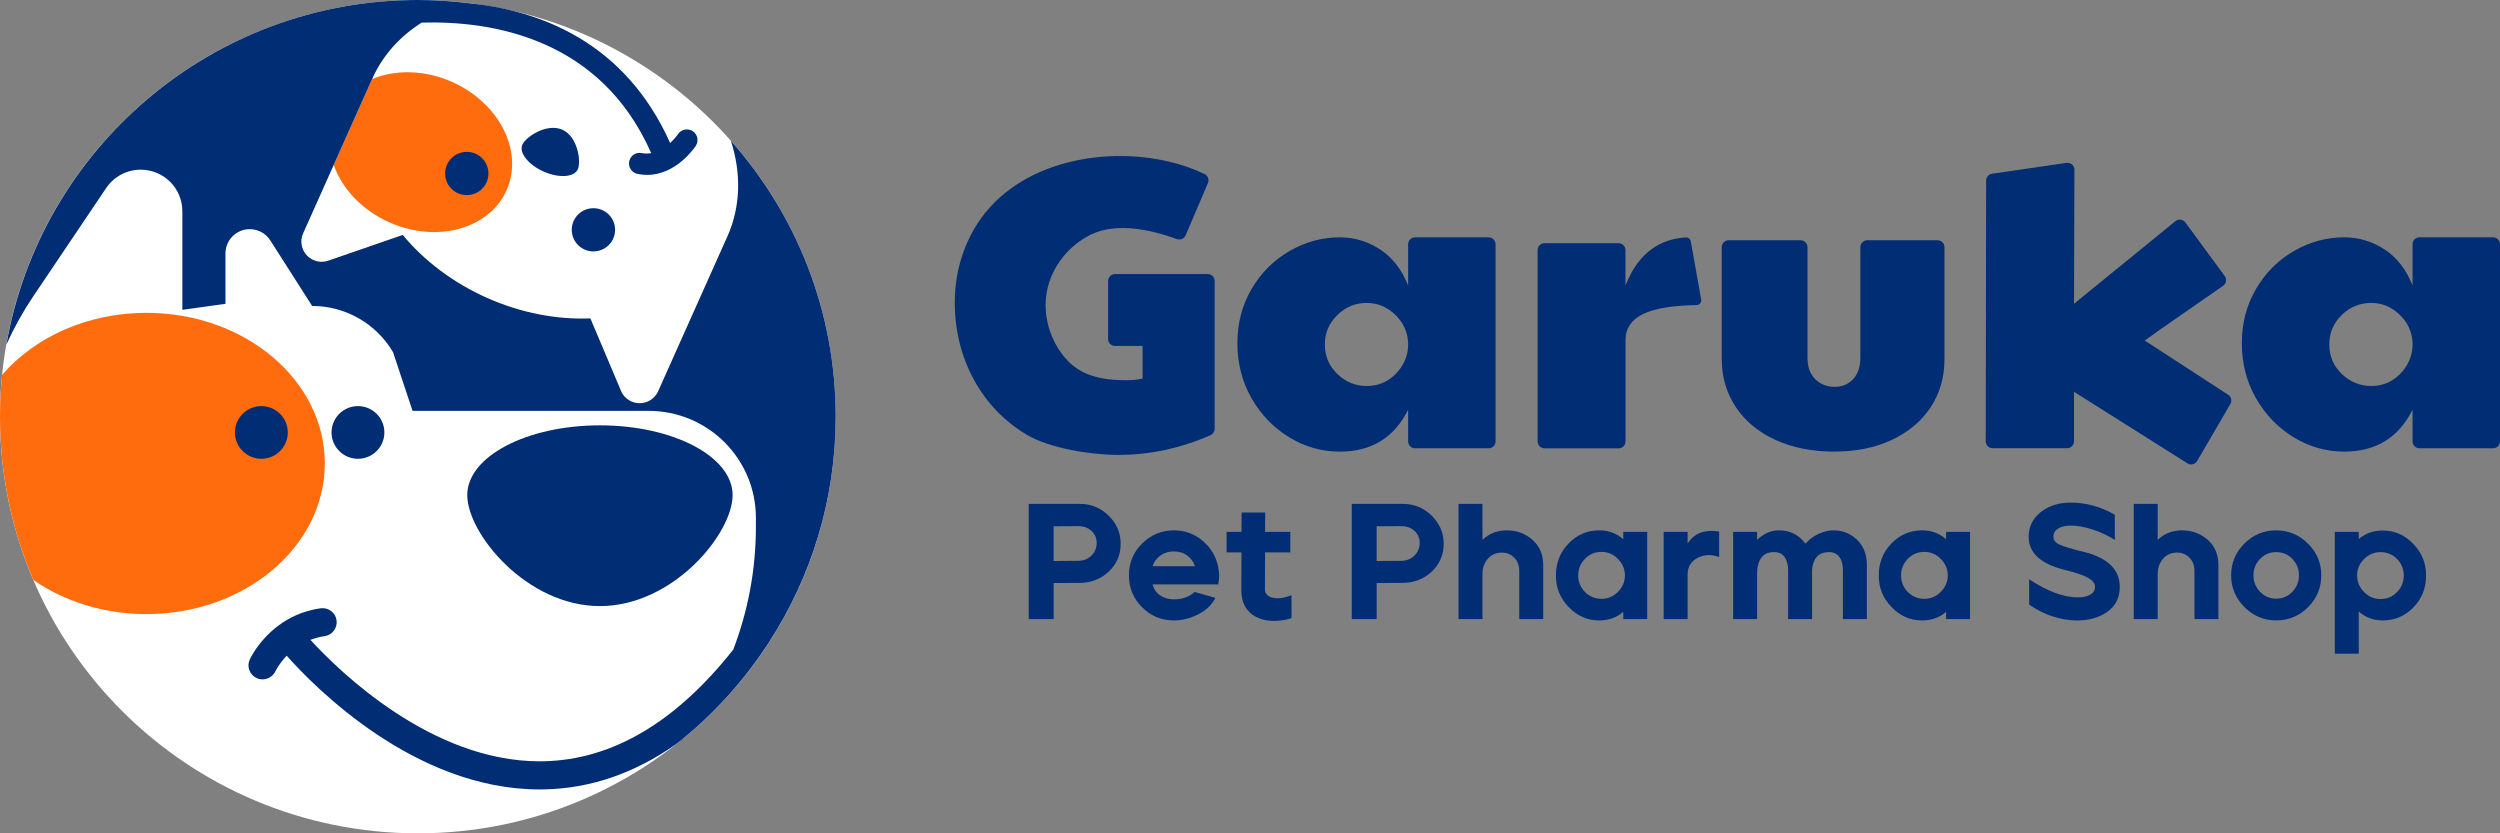
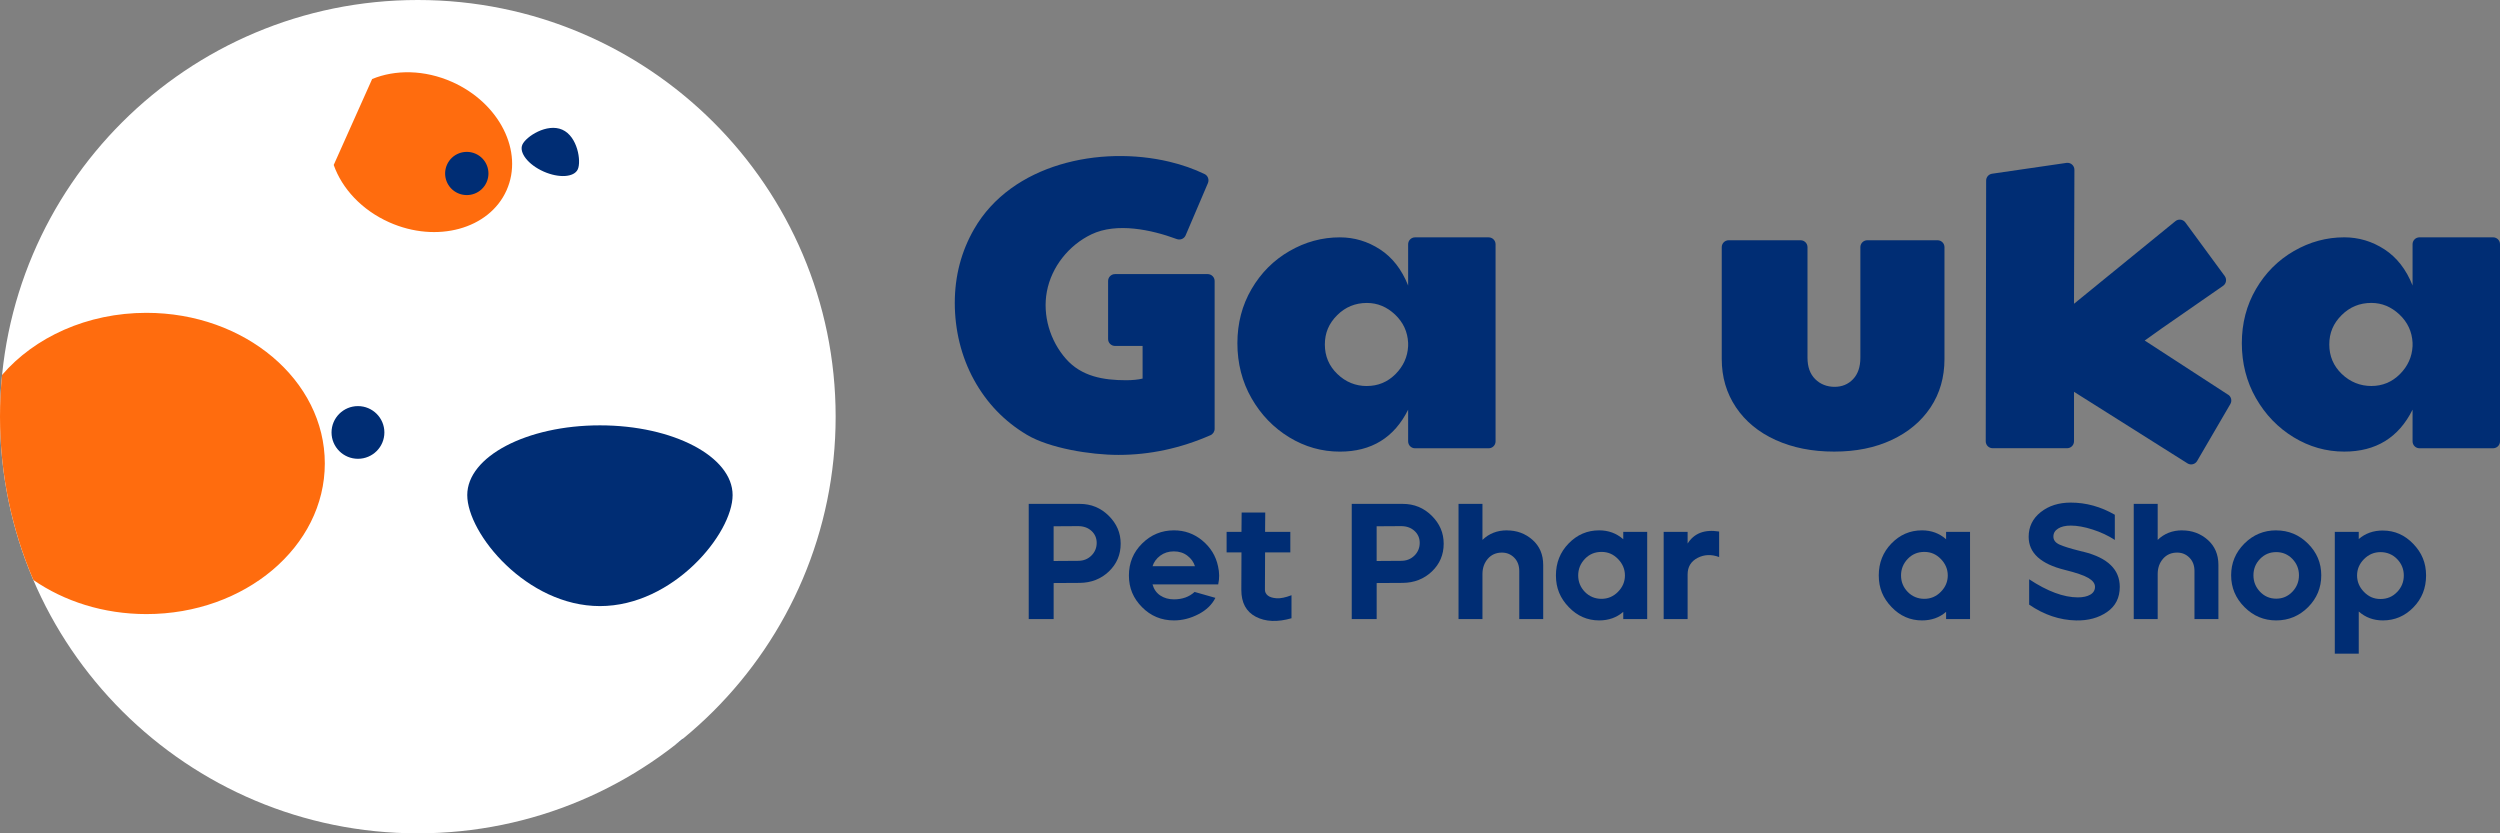
<svg xmlns="http://www.w3.org/2000/svg" width="186" height="62" viewBox="0 0 186 62" fill="none">
  <rect x="0" y="0" width="186" height="62" fill="#808080" stroke="none" />
  <path d="M31.086 62C48.254 62 62.172 48.121 62.172 31C62.172 13.879 48.254 0 31.086 0C13.918 0 0 13.879 0 31C0 48.121 13.918 62 31.086 62Z" fill="white" />
  <path d="M50.222 55.419C50.404 55.293 50.582 55.155 50.764 55.019C50.78 54.998 50.798 54.976 50.815 54.955C50.621 55.113 50.421 55.265 50.222 55.419Z" fill="#002D74" />
  <path d="M2.482 43.151C4.772 44.736 7.701 45.688 10.892 45.688C18.224 45.688 24.166 40.672 24.166 34.481C24.166 28.291 18.224 23.275 10.892 23.275C6.477 23.275 2.569 25.095 0.154 27.896C0.053 28.916 0 29.952 0 30.998C0 35.311 0.885 39.417 2.482 43.149V43.151Z" fill="#FF6C0E" />
  <path d="M33.637 6.096C31.584 5.184 29.406 5.168 27.687 5.88L24.828 12.273C25.445 14.024 26.913 15.63 28.966 16.542C32.494 18.111 36.4 17.045 37.688 14.159C38.978 11.275 37.164 7.666 33.637 6.096Z" fill="#FF6C0E" />
-   <path d="M54.112 17.599L48.967 29.107C48.628 29.865 47.736 30.205 46.976 29.867C46.626 29.711 46.349 29.431 46.202 29.079L43.925 23.688C41.453 23.787 38.803 23.302 36.238 22.163C33.674 21.023 31.542 19.38 29.964 17.48L24.422 19.394C24.061 19.518 23.664 19.502 23.316 19.345C22.556 19.008 22.215 18.118 22.553 17.36L27.699 5.853C28.48 4.104 29.763 2.7 31.374 1.682C36.565 1.533 44.674 2.813 48.45 11.393C48.227 11.432 47.992 11.439 47.748 11.388C47.319 11.301 46.9 11.576 46.812 12.006C46.725 12.434 47.001 12.852 47.432 12.939C47.679 12.99 47.916 13.013 48.144 13.013C50.331 13.013 51.704 10.945 51.769 10.848C52.006 10.483 51.902 9.996 51.538 9.757C51.172 9.518 50.681 9.621 50.441 9.984C50.437 9.991 50.22 10.308 49.858 10.641C46.487 3.088 40.105 0.74 34.766 0.225C34.681 0.246 34.602 0.276 34.519 0.296C34.542 0.29 34.565 0.28 34.588 0.273C34.648 0.257 34.706 0.239 34.766 0.223C33.558 0.08 32.335 0 31.088 0C15.754 0 3.021 11.075 0.475 25.642C1.03 24.407 1.689 23.215 2.452 22.08L7.899 13.992C8.475 13.137 9.438 12.624 10.47 12.624C12.182 12.624 13.567 14.008 13.567 15.713V23.052L16.775 22.604V18.854C16.775 17.856 17.586 17.05 18.583 17.05C19.203 17.05 19.777 17.365 20.111 17.886L23.222 22.762C25.699 22.762 27.991 24.072 29.243 26.204L30.694 30.568H48.257C52.665 30.568 56.239 34.132 56.239 38.528V39.19C56.239 42.411 55.64 45.495 54.552 48.335C50.287 53.73 45.556 56.524 40.476 56.637C40.367 56.639 40.261 56.642 40.153 56.642C32.072 56.642 25.21 49.916 23.095 47.606C23.415 47.485 23.763 47.386 24.148 47.331C24.722 47.25 25.12 46.719 25.04 46.147C24.959 45.575 24.427 45.178 23.853 45.258C20.123 45.786 18.641 48.935 18.581 49.068C18.341 49.592 18.572 50.208 19.095 50.449C19.238 50.516 19.388 50.545 19.535 50.545C19.929 50.545 20.309 50.322 20.489 49.943C20.51 49.9 20.772 49.364 21.33 48.785C23.372 51.088 30.849 58.735 40.148 58.735C40.271 58.735 40.393 58.735 40.515 58.73C43.925 58.657 47.172 57.544 50.225 55.417C50.423 55.263 50.623 55.111 50.817 54.953C53.31 52.91 55.469 50.483 57.225 47.77C60.352 42.933 62.174 37.179 62.174 30.998C62.174 23.125 59.225 15.942 54.377 10.473C55.149 12.861 55.121 15.345 54.117 17.595L54.112 17.599Z" fill="#002D74" />
-   <path d="M21.411 32.174C21.411 31.092 20.53 30.214 19.445 30.214C18.36 30.214 17.48 31.092 17.48 32.174C17.48 33.257 18.36 34.134 19.445 34.134C20.53 34.134 21.411 33.257 21.411 32.174Z" fill="#002D74" />
  <path d="M26.632 34.134C27.718 34.134 28.598 33.257 28.598 32.174C28.598 31.092 27.718 30.214 26.632 30.214C25.547 30.214 24.666 31.092 24.666 32.174C24.666 33.257 25.547 34.134 26.632 34.134Z" fill="#002D74" />
  <path d="M54.506 36.834C54.506 33.969 50.087 31.646 44.635 31.646C39.183 31.646 34.764 33.969 34.764 36.834C34.764 39.7 39.183 45.093 44.635 45.093C50.087 45.093 54.506 39.7 54.506 36.834Z" fill="#002D74" />
  <path d="M42.989 12.594C43.257 11.997 42.973 10.154 41.835 9.649C40.697 9.143 39.132 10.161 38.865 10.761C38.598 11.358 39.303 12.254 40.443 12.762C41.582 13.268 42.722 13.194 42.989 12.594Z" fill="#002D74" />
-   <path d="M43.494 18.567C44.307 18.927 45.261 18.564 45.623 17.753C45.985 16.942 45.621 15.991 44.808 15.63C43.994 15.269 43.04 15.632 42.678 16.443C42.317 17.254 42.681 18.206 43.494 18.567Z" fill="#002D74" />
  <path d="M33.257 12.252C32.895 13.063 33.259 14.014 34.072 14.375C34.886 14.736 35.84 14.373 36.201 13.562C36.563 12.751 36.199 11.799 35.386 11.439C34.572 11.078 33.618 11.441 33.257 12.252Z" fill="#002D74" />
  <path d="M80.332 37.487H76.537V46.06H78.391V43.378L80.332 43.367C81.191 43.358 81.915 43.075 82.5 42.517C83.085 41.958 83.378 41.269 83.378 40.453C83.378 39.638 83.08 38.96 82.488 38.371C81.894 37.783 81.177 37.489 80.334 37.489L80.332 37.487ZM81.203 41.333C80.94 41.595 80.608 41.726 80.207 41.726L78.389 41.738V39.155L80.207 39.144C80.617 39.144 80.949 39.263 81.207 39.5C81.465 39.736 81.594 40.035 81.594 40.394C81.594 40.752 81.463 41.076 81.2 41.336L81.203 41.333Z" fill="#002D74" />
  <path d="M89.456 40.217C88.843 39.711 88.138 39.458 87.343 39.458C86.426 39.458 85.638 39.782 84.979 40.433C84.32 41.081 83.991 41.876 83.991 42.815C83.991 43.755 84.316 44.516 84.968 45.173C85.617 45.83 86.41 46.159 87.343 46.159C87.965 46.159 88.571 46.005 89.161 45.699C89.751 45.394 90.173 44.987 90.426 44.481L88.878 44.04C88.477 44.408 87.965 44.592 87.343 44.592C86.949 44.592 86.611 44.495 86.325 44.304C86.039 44.114 85.846 43.838 85.746 43.477H90.634C90.733 43.045 90.728 42.595 90.622 42.131C90.459 41.363 90.069 40.727 89.456 40.221V40.217ZM85.749 42.126C85.848 41.816 86.037 41.554 86.32 41.343C86.603 41.131 86.94 41.023 87.334 41.023C87.728 41.023 88.062 41.129 88.341 41.343C88.62 41.554 88.806 41.816 88.905 42.126H85.749Z" fill="#002D74" />
  <path d="M94.325 44.307C94.182 44.192 94.111 44.049 94.111 43.879L94.122 41.099H96V39.569H94.122L94.134 38.135H92.378L92.366 39.569H91.26V41.099H92.366L92.355 43.891C92.355 44.847 92.714 45.511 93.436 45.888C94.157 46.262 95.039 46.299 96.088 45.998V44.284C95.638 44.456 95.267 44.532 94.977 44.511C94.687 44.49 94.47 44.424 94.327 44.309L94.325 44.307Z" fill="#002D74" />
  <path d="M104.364 37.487H100.569V46.06H102.424V43.378L104.364 43.367C105.224 43.358 105.945 43.075 106.533 42.517C107.118 41.958 107.41 41.269 107.41 40.453C107.41 39.638 107.113 38.96 106.521 38.371C105.927 37.783 105.21 37.489 104.367 37.489L104.364 37.487ZM105.235 41.333C104.973 41.595 104.641 41.726 104.24 41.726L102.422 41.738V39.155L104.24 39.144C104.65 39.144 104.982 39.263 105.24 39.5C105.498 39.736 105.627 40.035 105.627 40.394C105.627 40.752 105.496 41.076 105.235 41.336V41.333Z" fill="#002D74" />
  <path d="M112.113 39.458C111.392 39.458 110.786 39.695 110.295 40.168V37.487H108.514V46.06H110.295V42.705C110.295 42.257 110.429 41.878 110.694 41.572C110.959 41.267 111.309 41.113 111.745 41.113C112.104 41.113 112.411 41.239 112.659 41.492C112.908 41.745 113.033 42.075 113.033 42.485V46.06H114.814V42.032C114.814 41.255 114.549 40.635 114.017 40.164C113.484 39.695 112.851 39.461 112.113 39.461V39.458Z" fill="#002D74" />
  <path d="M120.77 40.12C120.27 39.679 119.673 39.458 118.978 39.458C118.093 39.458 117.337 39.782 116.706 40.433C116.074 41.081 115.761 41.876 115.761 42.815C115.761 43.755 116.079 44.504 116.713 45.166C117.346 45.828 118.102 46.159 118.978 46.159C119.683 46.159 120.279 45.947 120.77 45.522V46.06H122.551V39.569H120.77V40.12ZM120.379 44.033C120.035 44.38 119.625 44.553 119.15 44.553C118.676 44.553 118.247 44.38 117.915 44.038C117.584 43.696 117.418 43.286 117.418 42.813C117.418 42.34 117.584 41.928 117.915 41.581C118.247 41.234 118.657 41.062 119.15 41.062C119.644 41.062 120.035 41.237 120.379 41.588C120.722 41.94 120.895 42.347 120.895 42.813C120.895 43.28 120.722 43.684 120.379 44.031V44.033Z" fill="#002D74" />
  <path d="M125.558 39.569H123.777V46.06H125.558V42.742C125.558 42.179 125.803 41.768 126.296 41.51C126.787 41.253 127.323 41.23 127.904 41.444V39.546C126.823 39.373 126.042 39.672 125.558 40.44V39.569Z" fill="#002D74" />
-   <path d="M136.439 39.458C136.054 39.458 135.674 39.546 135.296 39.723C134.918 39.897 134.596 40.141 134.326 40.451C133.835 39.789 133.181 39.458 132.36 39.458C131.764 39.458 131.218 39.695 130.727 40.168V39.569H128.946V46.06H130.727V42.643C130.727 42.177 130.828 41.8 131.033 41.51C131.238 41.221 131.556 41.076 131.992 41.076C132.335 41.076 132.595 41.196 132.771 41.437C132.946 41.678 133.036 42.007 133.036 42.422V46.06H134.817V42.374C134.907 41.508 135.324 41.076 136.07 41.076C136.414 41.076 136.674 41.196 136.849 41.437C137.024 41.678 137.112 42.007 137.112 42.422V46.06H138.893V42.032C138.893 41.239 138.646 40.614 138.156 40.152C137.665 39.69 137.091 39.461 136.437 39.461L136.439 39.458Z" fill="#002D74" />
  <path d="M144.789 40.12C144.289 39.679 143.693 39.458 142.997 39.458C142.112 39.458 141.356 39.782 140.725 40.433C140.093 41.081 139.78 41.876 139.78 42.815C139.78 43.755 140.098 44.504 140.732 45.166C141.365 45.828 142.121 46.159 142.997 46.159C143.702 46.159 144.299 45.947 144.789 45.522V46.06H146.57V39.569H144.789V40.12ZM144.398 44.033C144.054 44.38 143.644 44.553 143.169 44.553C142.695 44.553 142.266 44.38 141.934 44.038C141.603 43.696 141.437 43.286 141.437 42.813C141.437 42.34 141.603 41.928 141.934 41.581C142.266 41.234 142.676 41.062 143.169 41.062C143.663 41.062 144.054 41.237 144.398 41.588C144.741 41.94 144.914 42.347 144.914 42.813C144.914 43.28 144.741 43.684 144.398 44.031V44.033Z" fill="#002D74" />
  <path d="M155.02 41.051C154.972 41.044 154.921 41.032 154.873 41.021C154.824 41.009 154.767 40.993 154.7 40.977C154.045 40.814 153.559 40.662 153.246 40.525C152.93 40.387 152.773 40.187 152.773 39.925C152.773 39.663 152.889 39.472 153.124 39.325C153.356 39.178 153.67 39.104 154.064 39.104C154.548 39.104 155.091 39.203 155.697 39.399C156.303 39.594 156.852 39.851 157.343 40.171V38.298C156.294 37.694 155.202 37.393 154.064 37.393C153.172 37.393 152.425 37.629 151.829 38.103C151.232 38.576 150.932 39.187 150.932 39.939C150.932 41.138 151.829 41.958 153.621 42.4C154.474 42.611 155.059 42.813 155.384 43.006C155.707 43.199 155.868 43.415 155.868 43.661C155.868 43.907 155.75 44.109 155.518 44.242C155.285 44.378 154.976 44.445 154.591 44.445C153.536 44.445 152.329 43.996 150.969 43.098V44.985C152.073 45.743 153.241 46.136 154.469 46.161C155.37 46.177 156.135 45.968 156.767 45.532C157.398 45.095 157.711 44.472 157.711 43.663C157.711 42.374 156.815 41.503 155.022 41.055L155.02 41.051Z" fill="#002D74" />
  <path d="M162.35 39.458C161.628 39.458 161.022 39.695 160.532 40.168V37.487H158.75V46.06H160.532V42.705C160.532 42.257 160.665 41.878 160.93 41.572C161.195 41.267 161.545 41.113 161.981 41.113C162.34 41.113 162.647 41.239 162.896 41.492C163.145 41.745 163.269 42.075 163.269 42.485V46.06H165.05V42.032C165.05 41.255 164.785 40.635 164.253 40.164C163.721 39.695 163.087 39.461 162.35 39.461V39.458Z" fill="#002D74" />
  <path d="M169.35 39.458C168.426 39.458 167.635 39.787 166.979 40.444C166.324 41.101 165.997 41.887 165.997 42.802C165.997 43.716 166.327 44.504 166.986 45.166C167.645 45.828 168.433 46.159 169.35 46.159C170.267 46.159 171.064 45.83 171.721 45.173C172.375 44.516 172.702 43.725 172.702 42.804C172.702 41.883 172.373 41.103 171.714 40.446C171.055 39.789 170.267 39.461 169.35 39.461V39.458ZM170.553 44.026C170.225 44.369 169.824 44.541 169.35 44.541C168.875 44.541 168.474 44.369 168.147 44.026C167.82 43.684 167.656 43.275 167.656 42.802C167.656 42.328 167.82 41.922 168.147 41.584C168.474 41.246 168.875 41.076 169.35 41.076C169.824 41.076 170.225 41.246 170.553 41.584C170.88 41.924 171.043 42.328 171.043 42.802C171.043 43.275 170.88 43.684 170.553 44.026Z" fill="#002D74" />
  <path d="M177.283 39.47C176.578 39.47 175.981 39.681 175.491 40.106V39.569H173.709V48.631H175.491V45.497C175.991 45.938 176.587 46.159 177.283 46.159C178.168 46.159 178.924 45.837 179.555 45.191C180.187 44.546 180.5 43.755 180.5 42.815C180.5 41.876 180.182 41.124 179.548 40.465C178.915 39.803 178.159 39.472 177.283 39.472V39.47ZM178.345 44.045C178.014 44.392 177.604 44.566 177.11 44.566C176.617 44.566 176.226 44.392 175.882 44.04C175.539 43.689 175.366 43.282 175.366 42.815C175.366 42.349 175.539 41.945 175.882 41.598C176.226 41.251 176.636 41.078 177.11 41.078C177.585 41.078 178.014 41.251 178.345 41.593C178.677 41.935 178.843 42.344 178.843 42.818C178.843 43.291 178.677 43.702 178.345 44.049V44.045Z" fill="#002D74" />
  <path d="M90.058 32.381C90.246 32.298 90.369 32.108 90.369 31.903V20.908C90.369 20.623 90.136 20.393 89.852 20.393H82.958C82.672 20.393 82.442 20.623 82.442 20.908V25.223C82.442 25.508 82.672 25.738 82.958 25.738H85.009V28.165C84.677 28.247 84.265 28.289 83.769 28.289C82.087 28.289 80.46 28.006 79.313 26.705C78.124 25.361 77.555 23.463 77.887 21.692C78.23 19.853 79.523 18.238 81.205 17.434C83.085 16.535 85.675 17.091 87.548 17.785C87.809 17.882 88.099 17.767 88.21 17.512L89.869 13.624C89.975 13.373 89.873 13.075 89.629 12.955C88.832 12.567 87.958 12.261 87.009 12.034C81.857 10.804 75.278 12.174 72.476 17.038C71.516 18.707 71.036 20.54 71.036 22.539C71.036 24.538 71.511 26.524 72.46 28.254C73.41 29.984 74.723 31.349 76.396 32.346C78.069 33.346 81.126 33.845 83.212 33.845C85.541 33.845 87.822 33.358 90.058 32.379V32.381Z" fill="#002D74" />
  <path d="M104.765 30.481V32.838C104.765 33.123 104.996 33.353 105.281 33.353H110.754C111.04 33.353 111.27 33.123 111.27 32.838V18.174C111.27 17.889 111.04 17.659 110.754 17.659H105.281C104.996 17.659 104.765 17.889 104.765 18.174V21.243C104.291 20.049 103.592 19.152 102.675 18.555C101.756 17.958 100.758 17.659 99.684 17.659C98.362 17.659 97.113 17.999 95.936 18.679C94.758 19.359 93.818 20.301 93.115 21.505C92.412 22.709 92.062 24.054 92.062 25.538C92.062 27.023 92.412 28.406 93.115 29.631C93.818 30.858 94.754 31.825 95.919 32.535C97.085 33.245 98.341 33.601 99.684 33.601C102.039 33.601 103.731 32.56 104.765 30.481ZM101.698 28.721C100.85 28.721 100.118 28.422 99.498 27.824C98.878 27.227 98.569 26.496 98.569 25.63C98.569 24.764 98.873 24.058 99.484 23.452C100.092 22.843 100.832 22.539 101.698 22.539C102.484 22.539 103.18 22.829 103.791 23.403C104.399 23.98 104.724 24.681 104.765 25.504V25.752C104.724 26.554 104.408 27.25 103.821 27.838C103.233 28.424 102.523 28.718 101.698 28.718V28.721Z" fill="#002D74" />
-   <path d="M120.938 32.838V25.32C120.938 24.414 121.399 23.748 122.319 23.328C123.171 22.937 124.471 22.726 126.22 22.698C126.436 22.693 126.607 22.5 126.568 22.287L125.796 17.962C125.766 17.788 125.607 17.657 125.429 17.666C124.464 17.716 123.611 18.008 122.874 18.539C122.058 19.127 121.413 20.028 120.936 21.243V18.608C120.936 18.323 120.706 18.093 120.42 18.093H114.915C114.63 18.093 114.399 18.323 114.399 18.608V32.841C114.399 33.126 114.63 33.355 114.915 33.355H120.42C120.706 33.355 120.936 33.126 120.936 32.841L120.938 32.838Z" fill="#002D74" />
  <path d="M132.107 32.735C133.377 33.312 134.828 33.599 136.46 33.599C138.091 33.599 139.497 33.312 140.736 32.735C141.974 32.158 142.941 31.349 143.633 30.311C144.324 29.27 144.669 28.07 144.669 26.712V18.39C144.669 18.105 144.439 17.875 144.153 17.875H138.927C138.642 17.875 138.411 18.105 138.411 18.39V26.618C138.411 27.298 138.229 27.829 137.87 28.208C137.508 28.59 137.049 28.78 136.492 28.78C135.934 28.78 135.432 28.59 135.052 28.208C134.669 27.829 134.478 27.298 134.478 26.618V18.39C134.478 18.105 134.248 17.875 133.962 17.875H128.614C128.328 17.875 128.098 18.105 128.098 18.39V26.712C128.098 28.052 128.448 29.244 129.151 30.297C129.853 31.347 130.84 32.16 132.109 32.737L132.107 32.735Z" fill="#002D74" />
  <path d="M185.484 17.657H180.011C179.726 17.657 179.495 17.886 179.495 18.171V21.241C179.021 20.046 178.322 19.15 177.405 18.553C176.486 17.955 175.488 17.657 174.414 17.657C173.092 17.657 171.843 17.997 170.666 18.677C169.488 19.357 168.548 20.299 167.845 21.503C167.142 22.707 166.792 24.051 166.792 25.536C166.792 27.02 167.142 28.404 167.845 29.628C168.548 30.855 169.483 31.823 170.649 32.533C171.815 33.243 173.071 33.599 174.414 33.599C176.769 33.599 178.461 32.558 179.495 30.478V32.836C179.495 33.121 179.726 33.351 180.011 33.351H185.484C185.77 33.351 186 33.121 186 32.836V18.171C186 17.886 185.77 17.657 185.484 17.657ZM179.495 25.752C179.454 26.554 179.138 27.25 178.551 27.838C177.963 28.424 177.253 28.718 176.428 28.718C175.603 28.718 174.85 28.42 174.228 27.822C173.608 27.225 173.299 26.494 173.299 25.628C173.299 24.761 173.603 24.056 174.214 23.449C174.822 22.84 175.562 22.537 176.428 22.537C177.214 22.537 177.91 22.827 178.521 23.401C179.129 23.978 179.454 24.679 179.495 25.501V25.752Z" fill="#002D74" />
  <path d="M165.753 29.355L159.566 25.336L160.843 24.426L165.398 21.266C165.635 21.101 165.691 20.772 165.52 20.538L162.592 16.551C162.416 16.312 162.078 16.269 161.847 16.457L154.306 22.601L154.336 12.631C154.336 12.316 154.057 12.075 153.746 12.119L148.211 12.925C147.958 12.962 147.769 13.178 147.769 13.433L147.739 32.834C147.739 33.119 147.969 33.348 148.255 33.348H153.79C154.075 33.348 154.306 33.119 154.306 32.834V29.15L162.762 34.483C163.009 34.626 163.324 34.543 163.467 34.297L165.94 30.056C166.082 29.81 166 29.495 165.753 29.35V29.355Z" fill="#002D74" />
</svg>